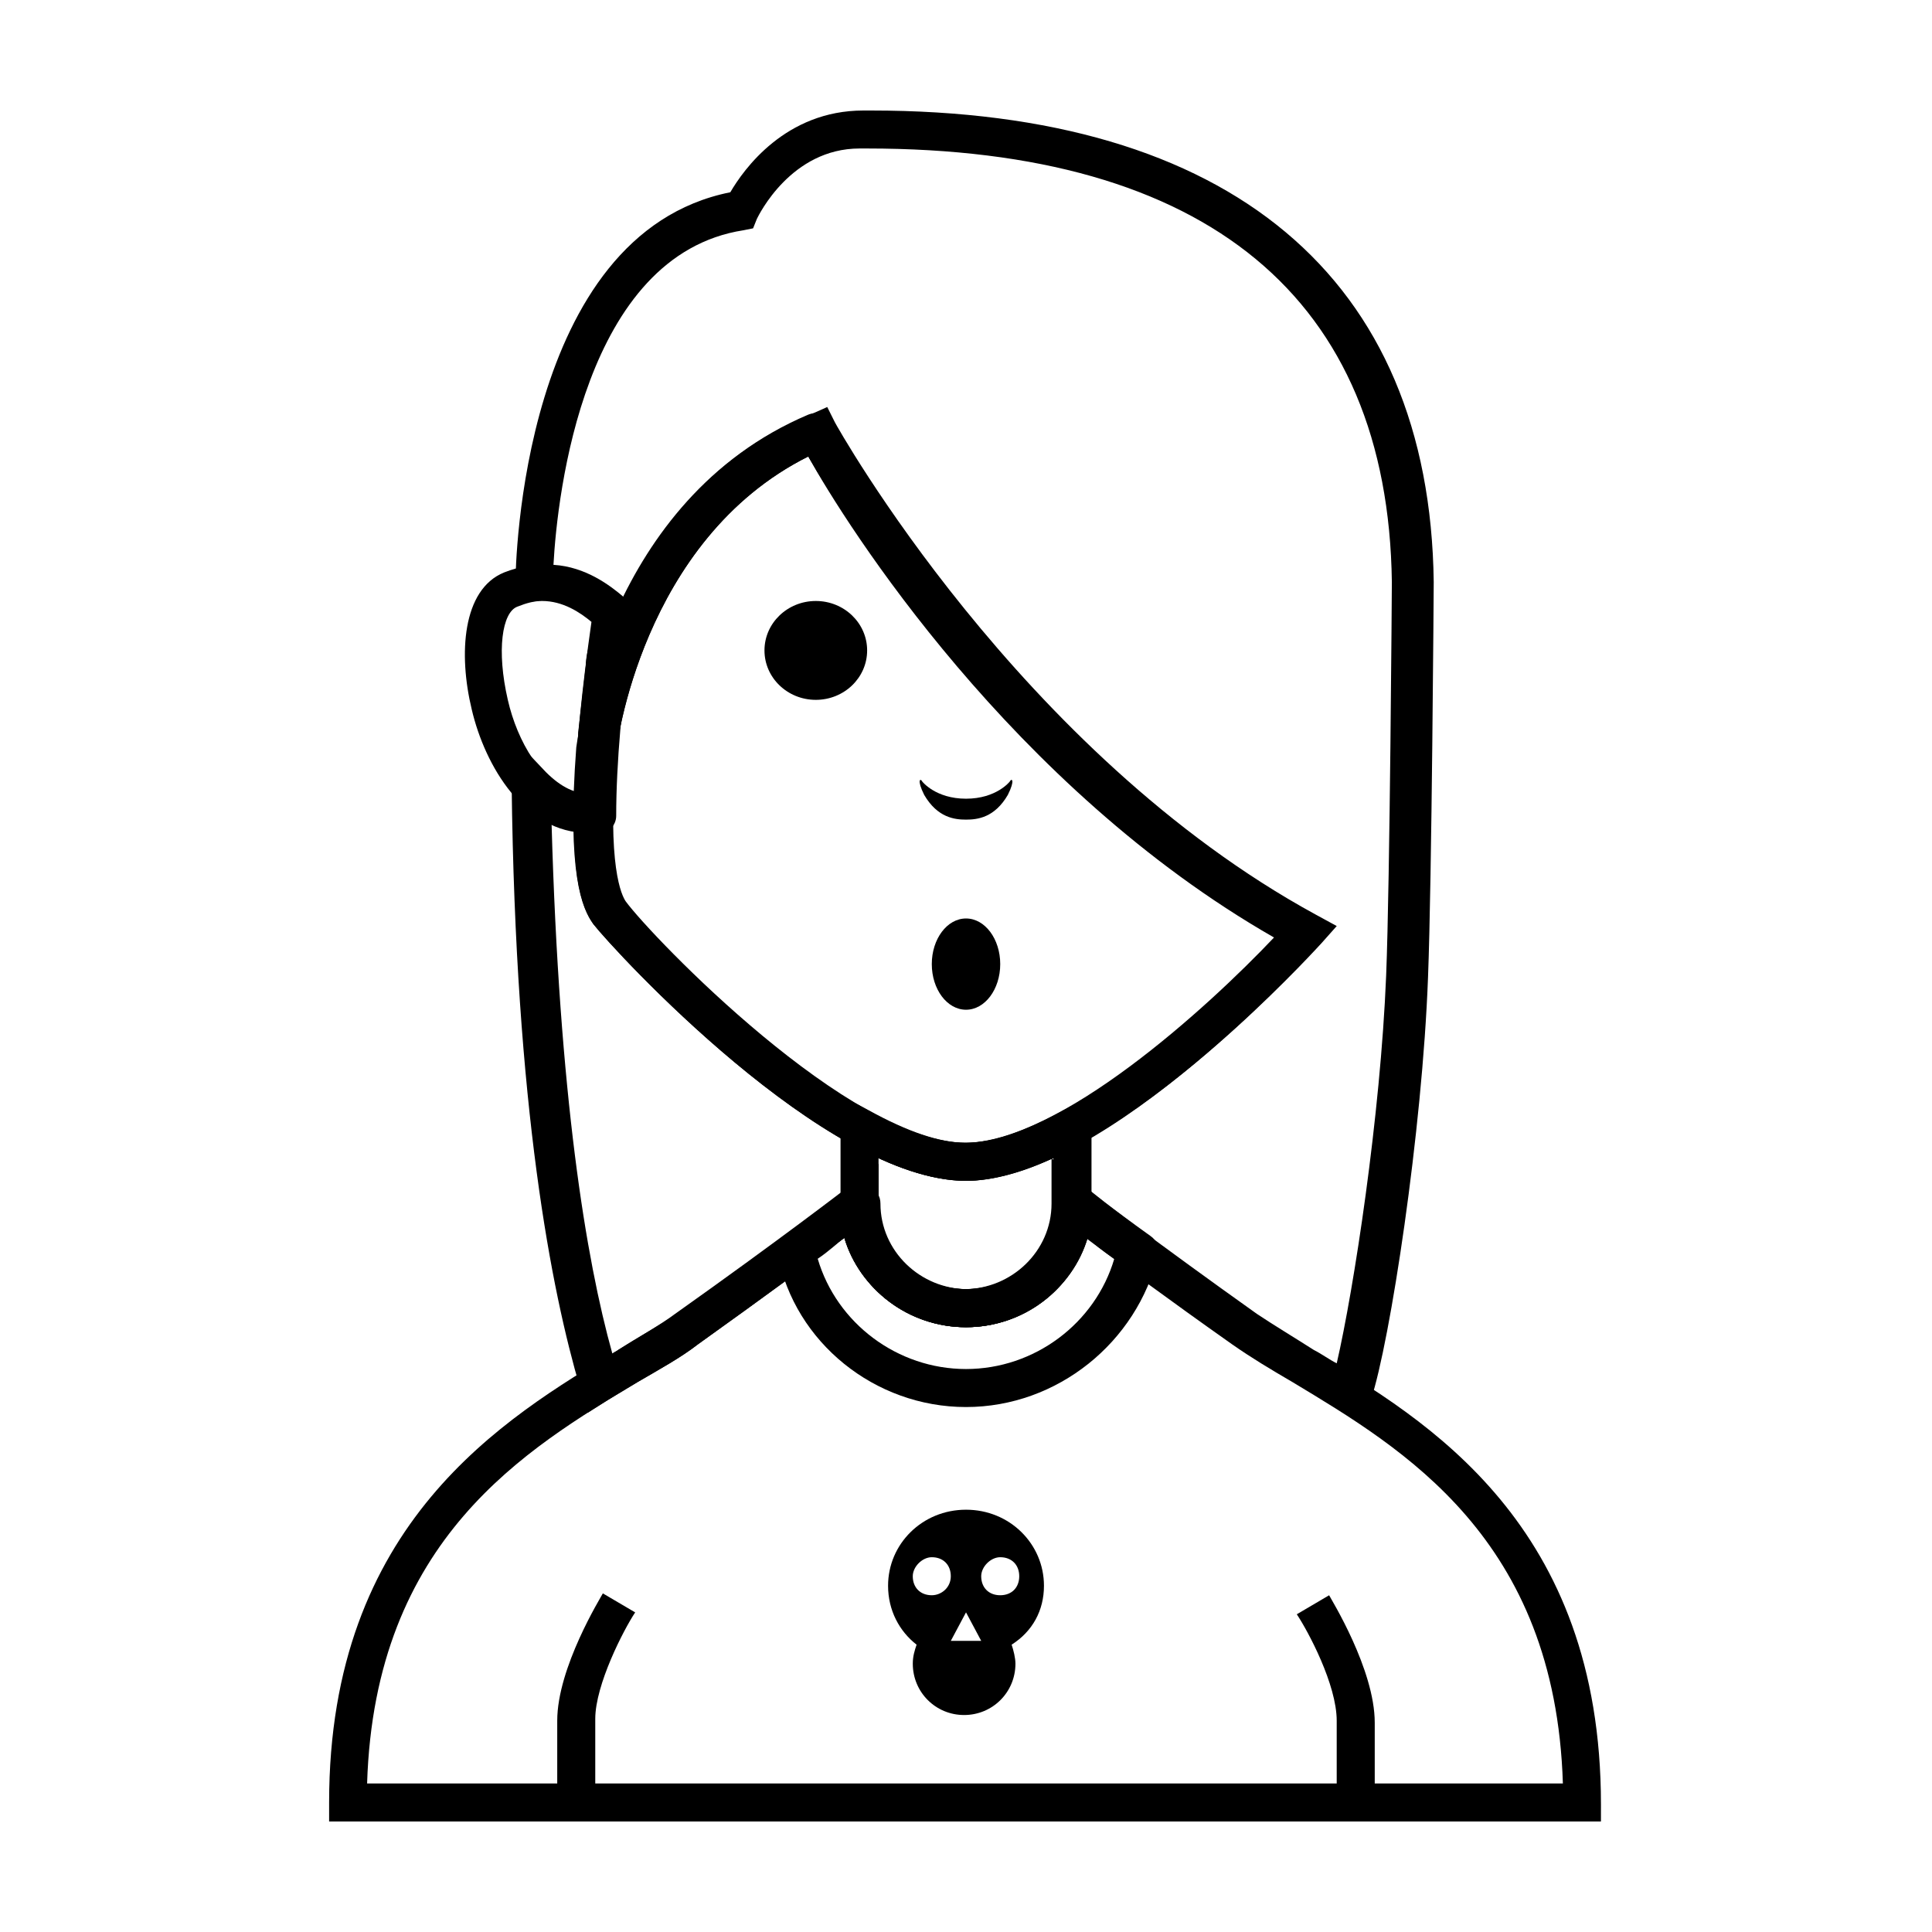
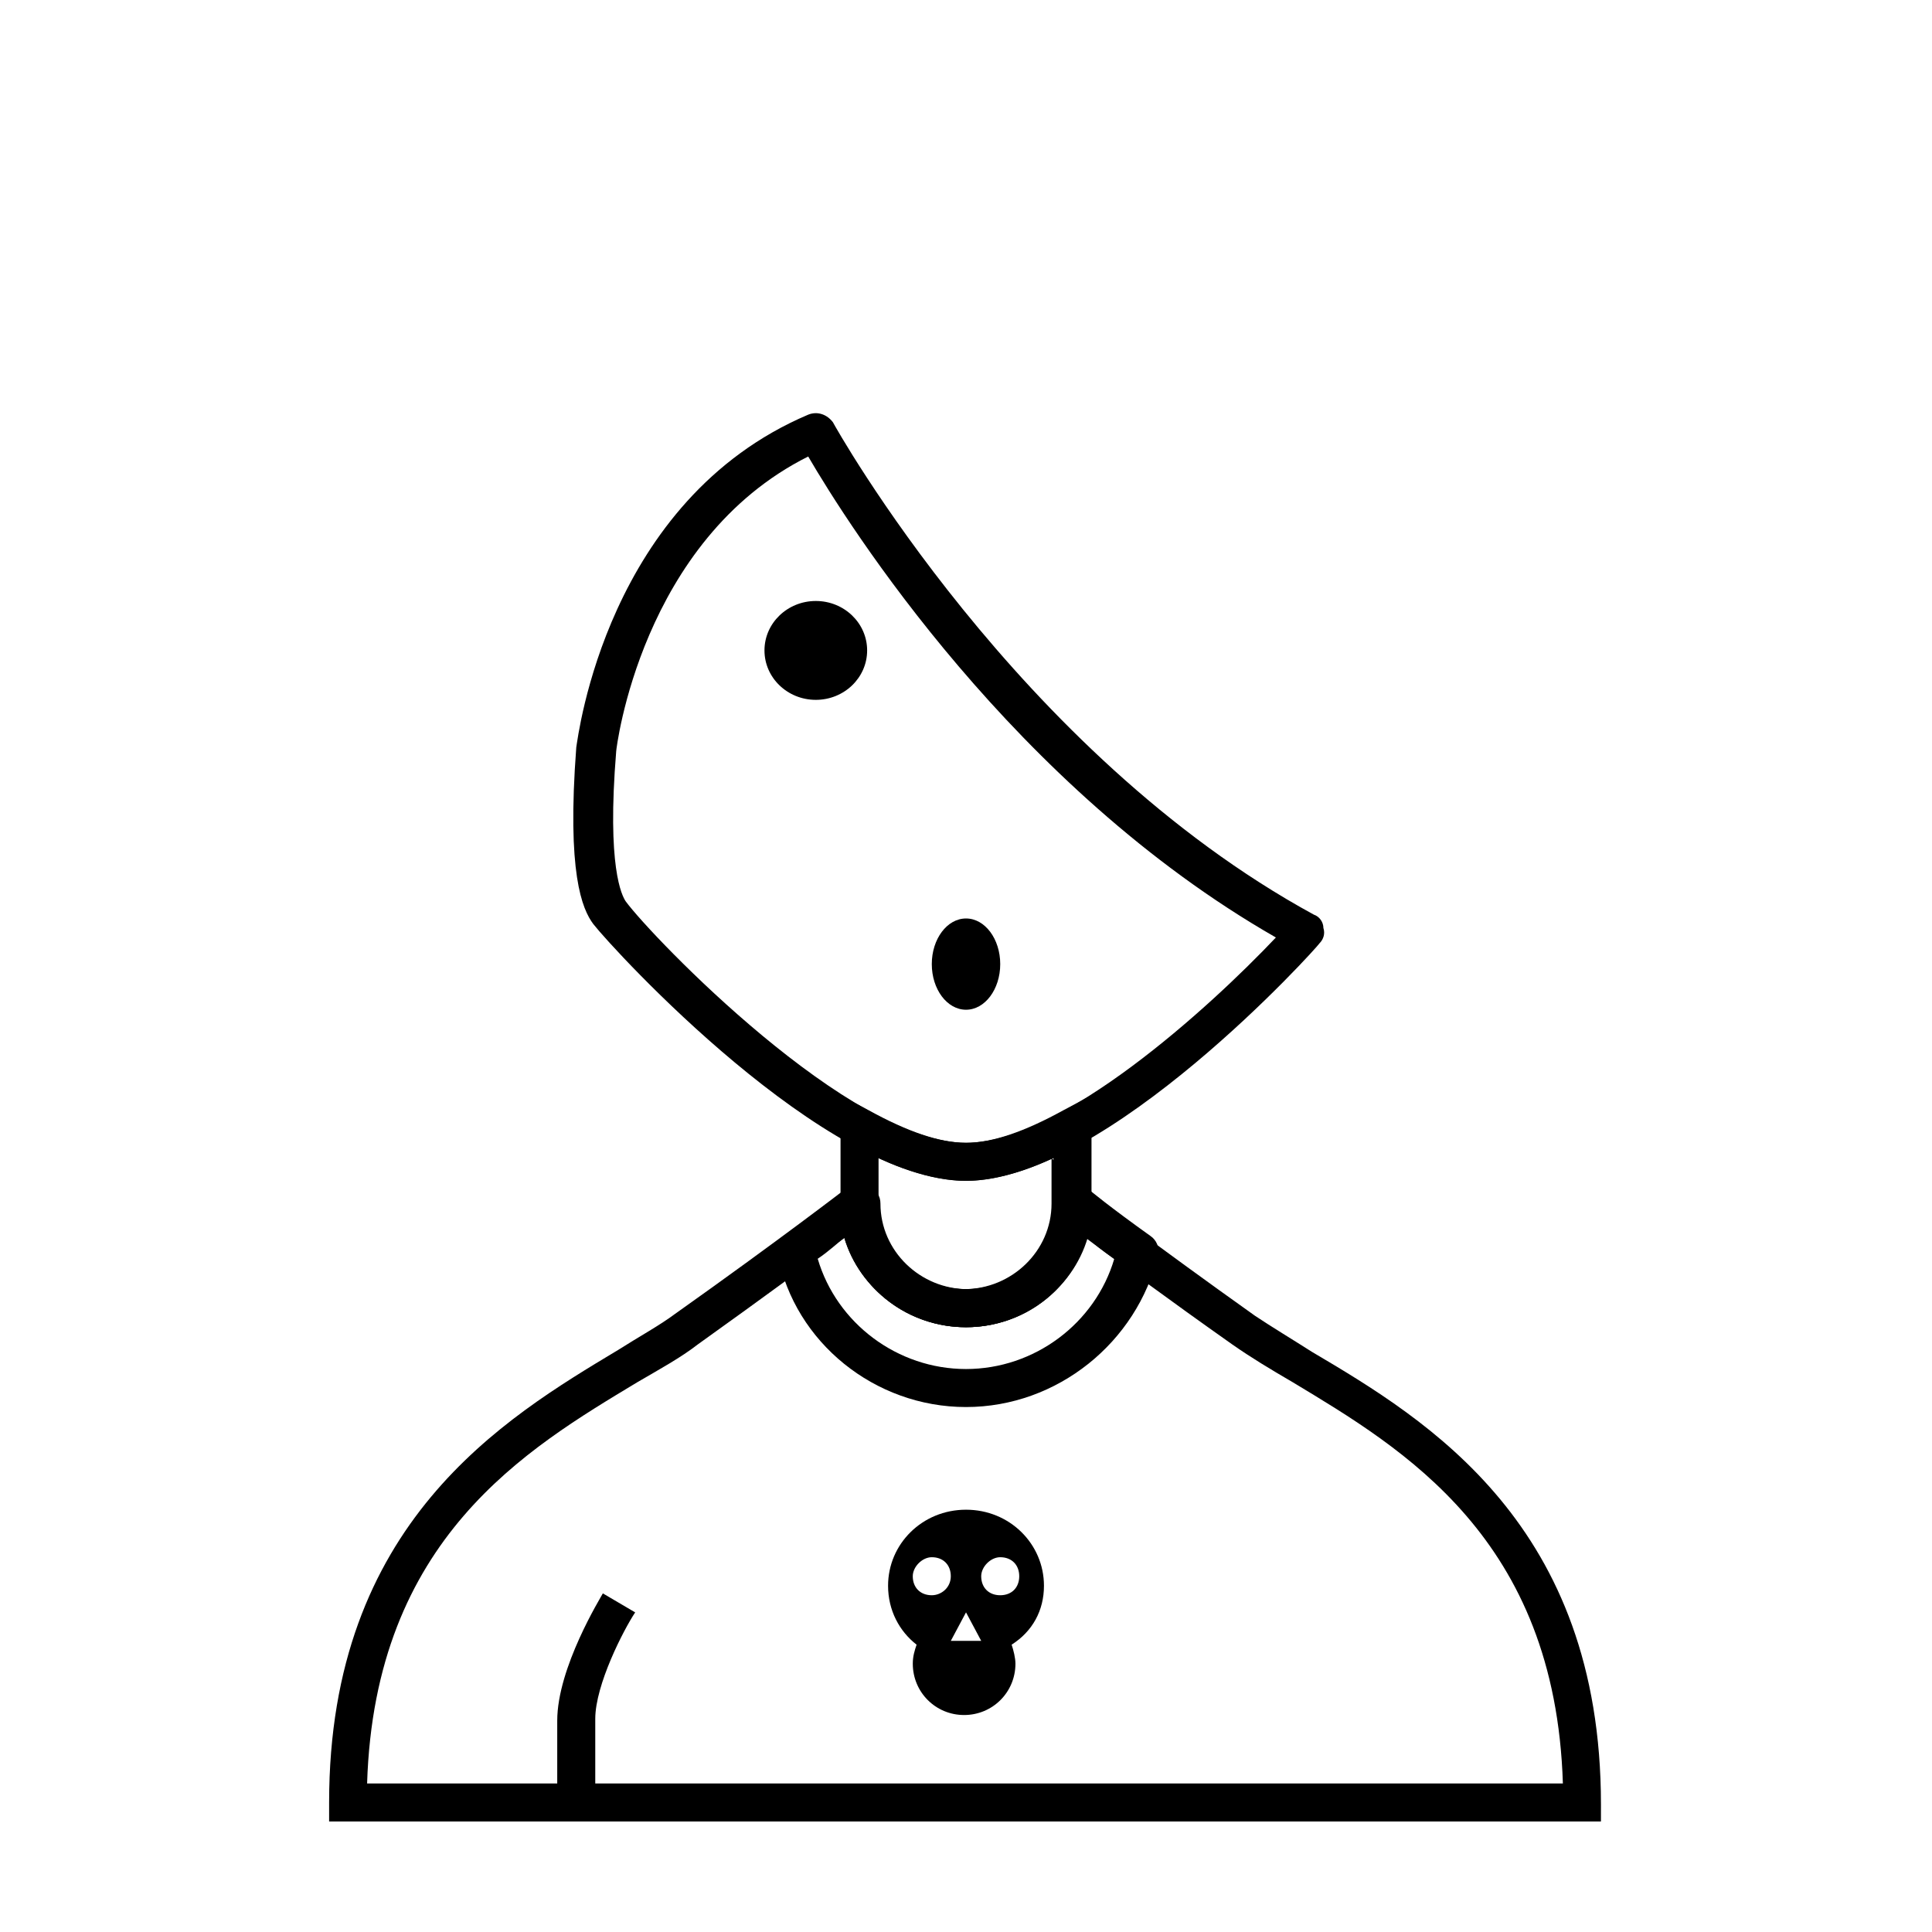
<svg xmlns="http://www.w3.org/2000/svg" fill="#000000" width="800px" height="800px" version="1.1" viewBox="144 144 512 512">
  <g>
-     <path d="m504.29 520.91-5.543-3.527c-4.031-2.519-8.062-5.039-11.586-7.055-6.047-3.527-11.586-6.551-16.121-10.078-17.129-12.09-30.73-22.168-38.793-28.215-4.031 13.605-17.129 23.684-32.242 23.684s-28.215-10.078-32.242-23.68c-7.559 5.543-21.16 15.617-38.793 28.215-4.535 3.527-10.078 6.551-16.121 10.078-2.519 1.512-5.039 3.023-7.559 4.535l-5.543 3.527-2.016-6.551c-7.559-25.695-17.129-74.059-18.137-159.71v-13.098l9.07 9.574c4.031 4.031 8.062 6.047 12.09 5.543l0.504 4.031h5.039c-0.504 18.137 2.016 23.176 3.023 24.688 7.055 9.574 59.449 63.984 90.184 63.984 25.191 0 64.488-35.77 82.121-54.41-69.527-39.801-113.36-109.33-123.43-127.46-44.336 22.168-50.883 77.586-50.883 78.09l-10.078-1.008v-3.023-1.008l2.016-17.633c0-2.016 0.504-4.031 1.008-6.047l1.008-6.047c-3.023-2.519-8.566-6.047-15.113-5.039l-3.527 0.504-2.016-4.535v-1.008c0-4.031 1.512-92.195 56.93-103.28 3.527-6.047 14.609-21.664 35.266-21.664h1.512 0.504c95.219 0 148.12 44.336 149.13 124.95 0 1.008-0.504 79.098-1.512 104.79-1.512 40.809-10.078 96.73-15.113 111.85zm-72.547-61.969c2.016 1.512 19.145 14.609 45.344 33.25 4.535 3.023 9.574 6.047 15.113 9.574 2.016 1.008 4.031 2.519 6.047 3.527 4.535-19.648 11.586-65.496 13.098-102.78 1.008-25.191 1.512-103.28 1.512-104.29-1.008-75.07-48.871-114.87-139.05-114.87h-0.504-1.512c-18.137 0-26.703 17.633-27.207 18.641l-1.008 2.519-2.519 0.504c-42.32 6.551-49.375 70.031-50.383 88.672 8.57 0.504 15.117 5.543 18.645 8.562 9.07-18.137 23.68-37.785 49.375-48.367l4.535-2.016 2.016 4.031c0.504 1.008 48.871 87.664 127.46 130.49l5.543 3.023-4.031 4.535c-0.504 0.504-36.777 40.809-70.535 56.426zm-141.57-96.734c2.016 72.043 9.07 115.37 16.121 140.56 0.504-0.504 1.008-0.504 1.512-1.008 5.543-3.527 11.082-6.551 15.617-9.574 27.711-19.648 45.344-33.25 45.344-33.25l8.062-6.551v10.578c0 12.594 10.578 22.672 23.176 22.672 12.594 0 23.176-10.078 23.176-22.672v-12.09c-8.062 3.527-16.121 6.047-23.176 6.047-37.281 0-93.203-60.961-98.746-68.016-2.016-3.023-5.039-8.566-5.039-24.688-2.016-0.5-4.031-1.004-6.047-2.012z" />
    <path d="m373.8 316.37c0 7.234-6.09 13.098-13.602 13.098-7.516 0-13.605-5.863-13.605-13.098 0-7.234 6.09-13.102 13.605-13.102 7.512 0 13.602 5.867 13.602 13.102" />
-     <path d="m411.59 351.13s-3.527 4.535-11.586 4.535c-8.062 0-11.586-4.535-11.586-4.535-0.504-1.008-1.512-0.504 0.504 3.527 3.527 6.047 8.062 6.551 11.082 6.551 3.023 0 7.559-0.504 11.082-6.551 2.016-4.031 1.008-4.535 0.504-3.527z" />
-     <path d="m299.74 364.73c-16.625 0-27.207-17.633-30.73-32.746-3.527-14.609-2.519-31.738 8.566-36.273 16.625-6.551 29.223 4.535 32.746 8.062 1.008 1.008 1.512 2.519 1.512 4.031-3.023 21.16-4.535 38.793-4.535 52.395 0 2.519-2.016 4.535-4.535 5.039-1.516-0.508-2.519-0.508-3.023-0.508zm-12.094-61.465c-2.016 0-4.031 0.504-6.551 1.512-4.031 1.512-5.543 11.586-2.519 24.688 2.519 11.082 9.07 22.168 17.633 24.688 0.504-12.09 2.016-27.711 4.535-45.344-3.019-2.519-7.555-5.543-13.098-5.543z" />
    <path d="m568.77 626.71h-337.55v-5.039c0-74.059 46.352-101.77 76.578-119.91 5.543-3.527 11.082-6.551 15.113-9.574 27.711-19.648 45.344-33.25 45.344-33.25l8.062-6.551v10.578c0 12.594 10.578 22.672 23.176 22.672 12.594 0 23.176-10.078 23.176-22.672v-12.09l8.566 8.566c2.016 1.512 19.145 14.609 45.344 33.25 4.535 3.023 9.574 6.047 15.113 9.574 30.73 18.137 76.578 45.848 76.578 119.91l-0.004 4.535zm-327.48-10.074h316.89c-2.016-64.992-42.32-88.672-71.539-106.3-6.047-3.527-11.082-6.551-16.121-10.078-17.129-12.09-30.73-22.168-38.793-28.215-3.527 13.605-16.625 23.684-31.738 23.684s-28.215-10.078-32.242-23.68c-7.559 5.543-21.16 15.617-38.793 28.215-4.535 3.527-10.078 6.551-16.121 10.078-29.227 17.629-69.531 41.309-71.547 106.3z" />
    <path d="m400 495.72c-18.641 0-33.25-14.609-33.25-32.746v-28.719l7.559 4.031c10.078 5.543 18.641 8.566 25.695 8.566 7.055 0 15.617-3.023 25.695-8.566l7.559-4.031v28.719c-0.008 18.137-14.617 32.746-33.258 32.746zm-23.176-44.84v12.09c0 12.594 10.578 22.672 23.176 22.672 12.594 0 23.176-10.078 23.176-22.672v-12.09c-8.566 4.031-16.625 6.047-23.176 6.047s-14.613-2.016-23.176-6.047z" />
    <path d="m301.75 621.68h-10.078v-21.664c0-14.105 11.586-32.746 12.09-33.754l8.566 5.039c-3.023 4.535-10.578 19.145-10.578 28.215z" />
-     <path d="m508.32 621.68h-10.078v-21.664c0-9.574-7.559-23.68-10.578-28.215l8.566-5.039c0.504 1.008 12.09 19.648 12.09 33.754z" />
    <path d="m400 456.93c-37.281 0-93.203-60.961-98.746-68.016-3.023-4.031-7.055-13.602-4.535-46.855 0.504-3.023 8.062-65.496 61.465-88.168 2.519-1.008 5.039 0 6.551 2.016 0.504 1.008 48.871 87.664 127.46 130.49 1.512 0.504 2.519 2.016 2.519 3.527 0.504 1.512 0 3.023-1.008 4.031-0.508 1.008-56.43 62.977-93.711 62.977zm-41.816-191.95c-44.336 22.168-50.883 77.586-50.883 78.09-2.519 30.73 1.512 38.289 2.519 39.801 7.055 9.574 59.449 63.984 90.184 63.984 25.191 0 64.488-35.77 82.121-54.41-69.531-39.801-113.36-109.33-123.94-127.46z" />
    <path d="m420.66 564.24c0-11.082-9.07-20.152-20.656-20.152s-20.656 9.07-20.656 20.152c0 6.551 3.023 12.09 7.559 15.617-0.504 1.512-1.008 3.023-1.008 5.039 0 7.559 6.047 13.602 13.602 13.602 7.559 0 13.602-6.047 13.602-13.602 0-1.512-0.504-3.527-1.008-5.039 5.543-3.527 8.566-9.07 8.566-15.617zm-29.727 2.516c-3.023 0-5.039-2.016-5.039-5.039 0-2.519 2.519-5.039 5.039-5.039 3.023 0 5.039 2.016 5.039 5.039 0 3.027-2.519 5.039-5.039 5.039zm9.07 12.094h-4.031l4.031-7.559 4.031 7.559zm9.066-12.094c-3.023 0-5.039-2.016-5.039-5.039 0-2.519 2.519-5.039 5.039-5.039 3.023 0 5.039 2.016 5.039 5.039 0 3.027-2.016 5.039-5.039 5.039z" />
    <path d="m400 516.88c-24.184 0-45.344-17.129-49.879-40.305-0.504-2.016 0.504-4.031 2.016-5.039 10.578-7.559 16.625-12.594 16.625-12.594 1.512-1.008 3.527-1.512 5.543-0.504 2.016 1.008 3.023 2.519 3.023 4.535 0 12.594 10.578 22.672 23.176 22.672 12.594 0 23.176-10.078 23.176-22.672 0-2.519 1.512-4.535 4.031-5.039 1.512-0.504 3.023 0 4.535 1.008 0.504 0.504 6.047 5.039 16.625 12.594 1.512 1.008 2.519 3.023 2.016 5.039-5.547 23.176-26.707 40.305-50.887 40.305zm-39.297-39.297c5.039 17.129 21.16 29.223 39.297 29.223s34.258-12.09 39.297-29.223c-3.023-2.016-5.543-4.031-7.055-5.543-4.031 13.602-17.129 23.68-32.242 23.68s-28.215-10.078-32.242-23.68c-2.019 1.512-4.035 3.527-7.055 5.543z" />
    <path d="m409.07 399.5c0 6.676-4.059 12.09-9.066 12.09-5.012 0-9.07-5.414-9.07-12.09 0-6.68 4.059-12.094 9.07-12.094 5.008 0 9.066 5.414 9.066 12.094" />
  </g>
</svg>